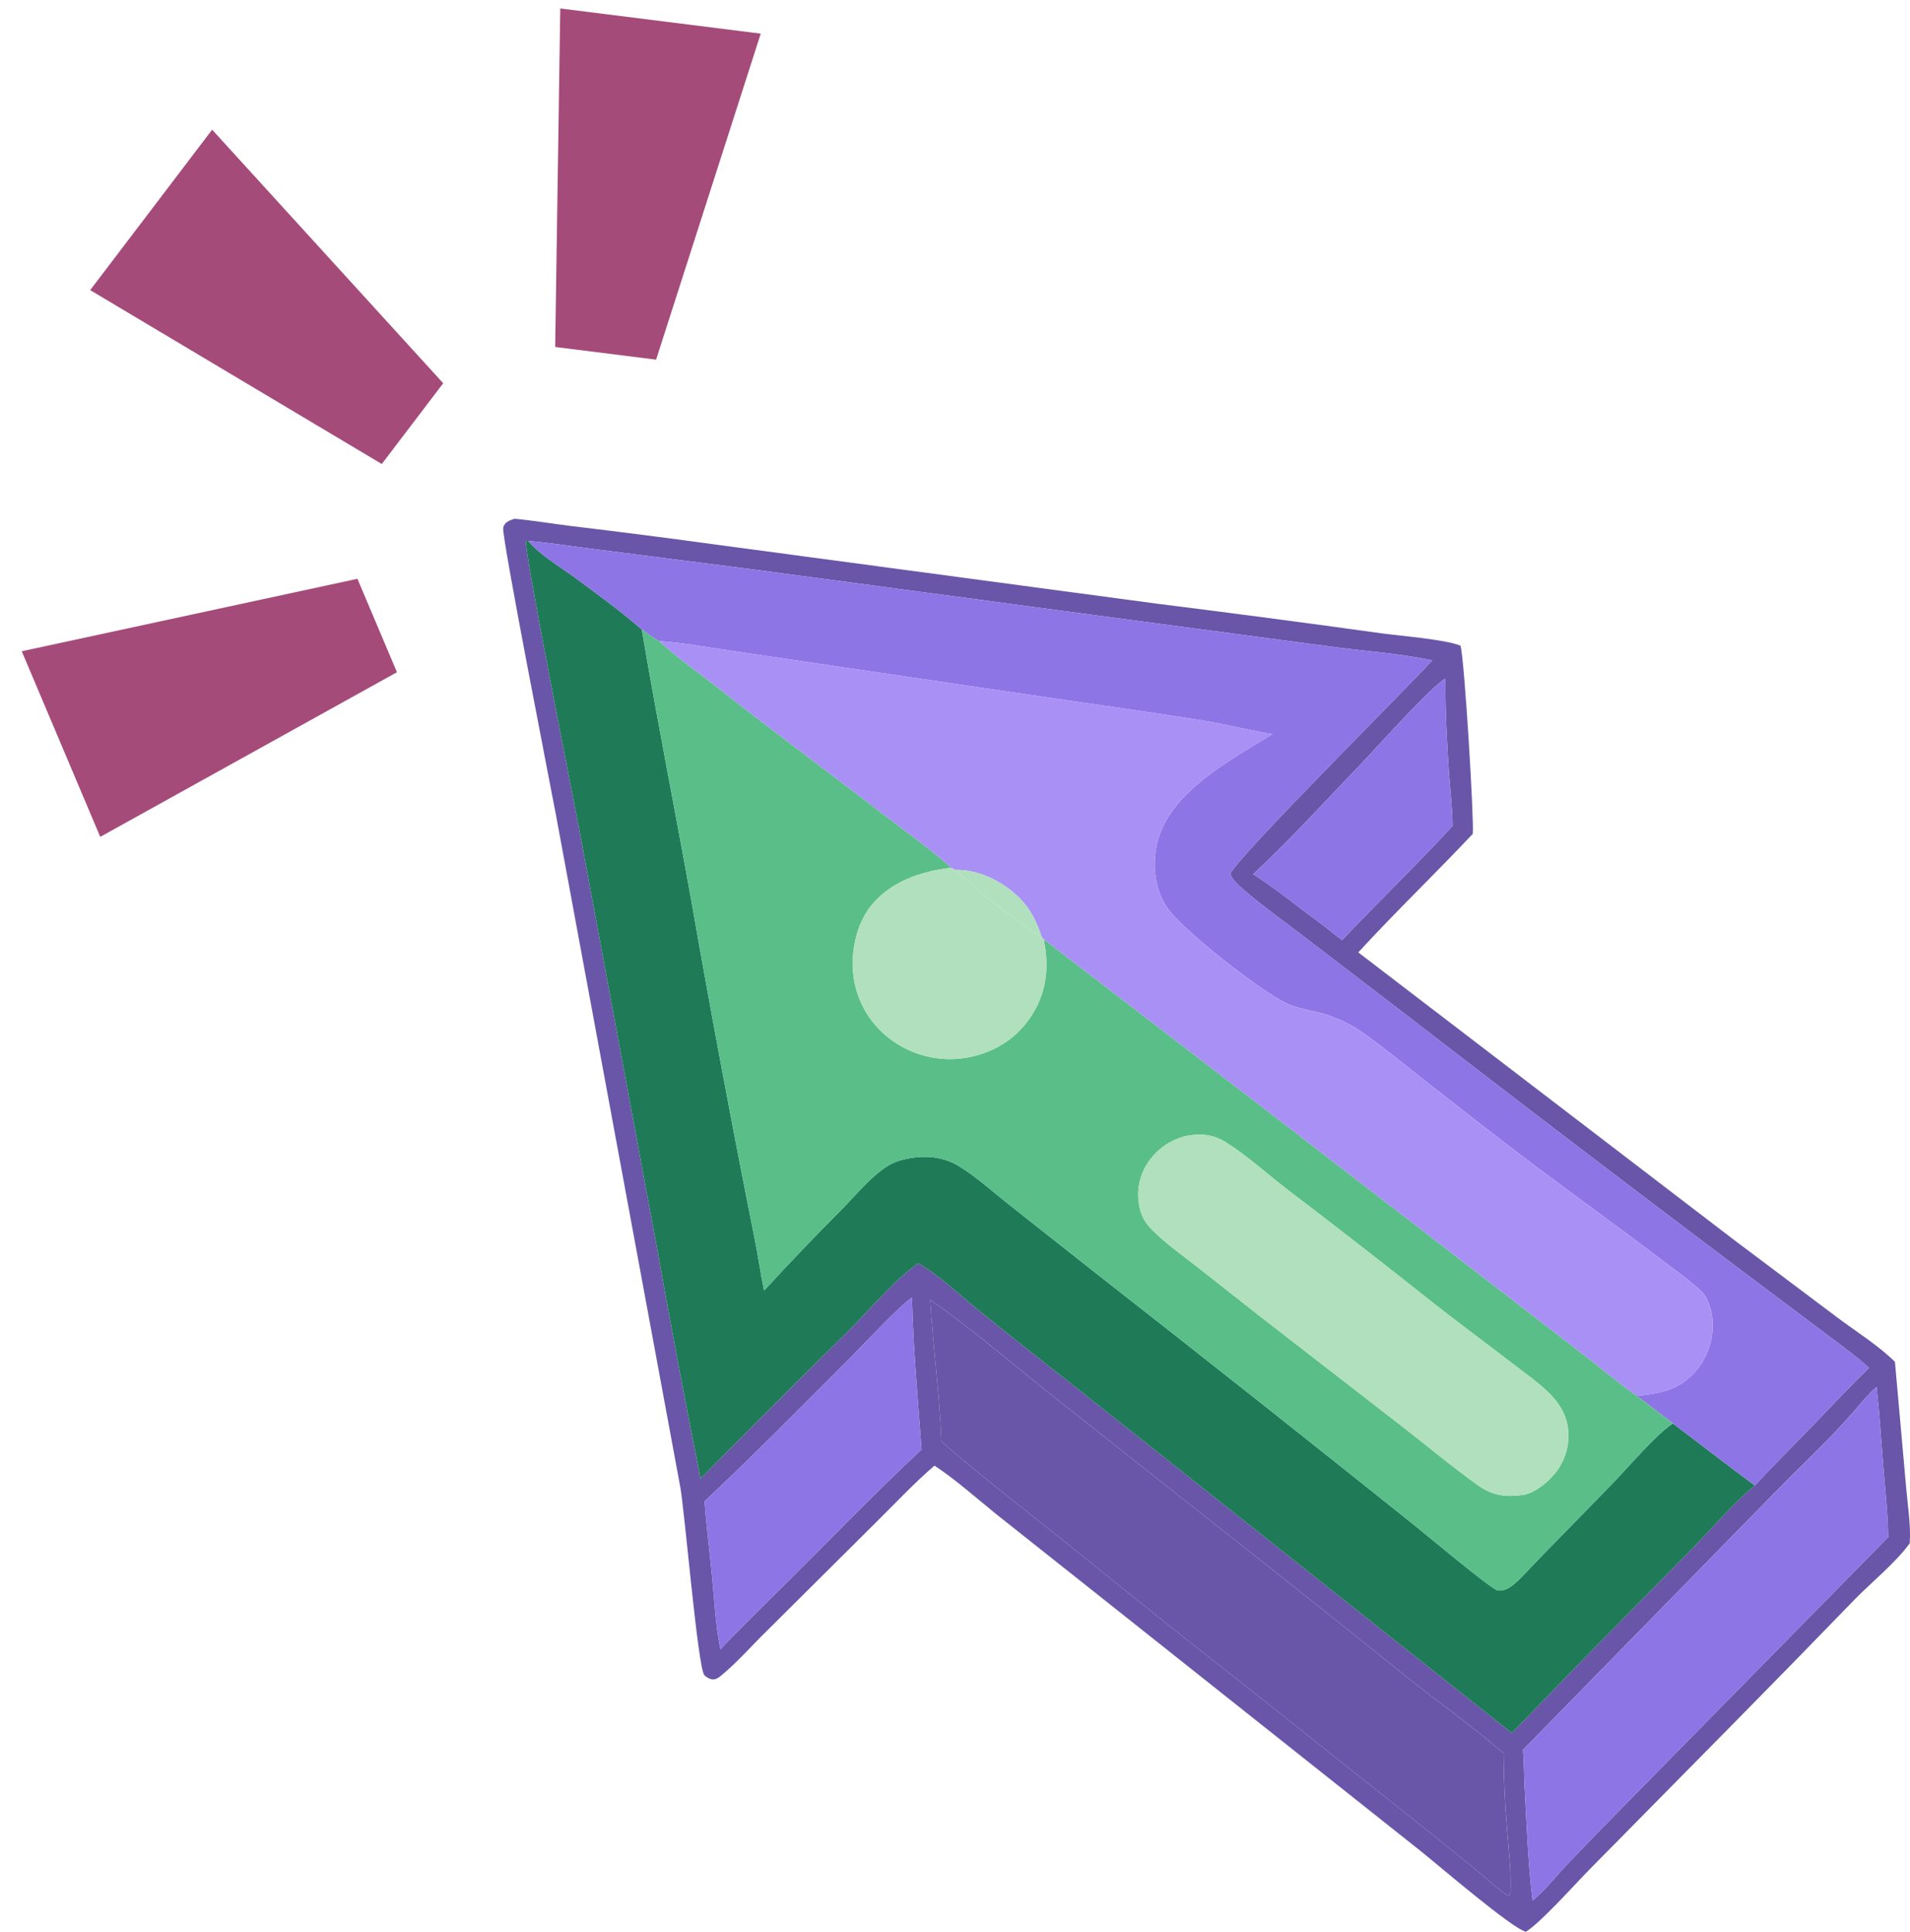
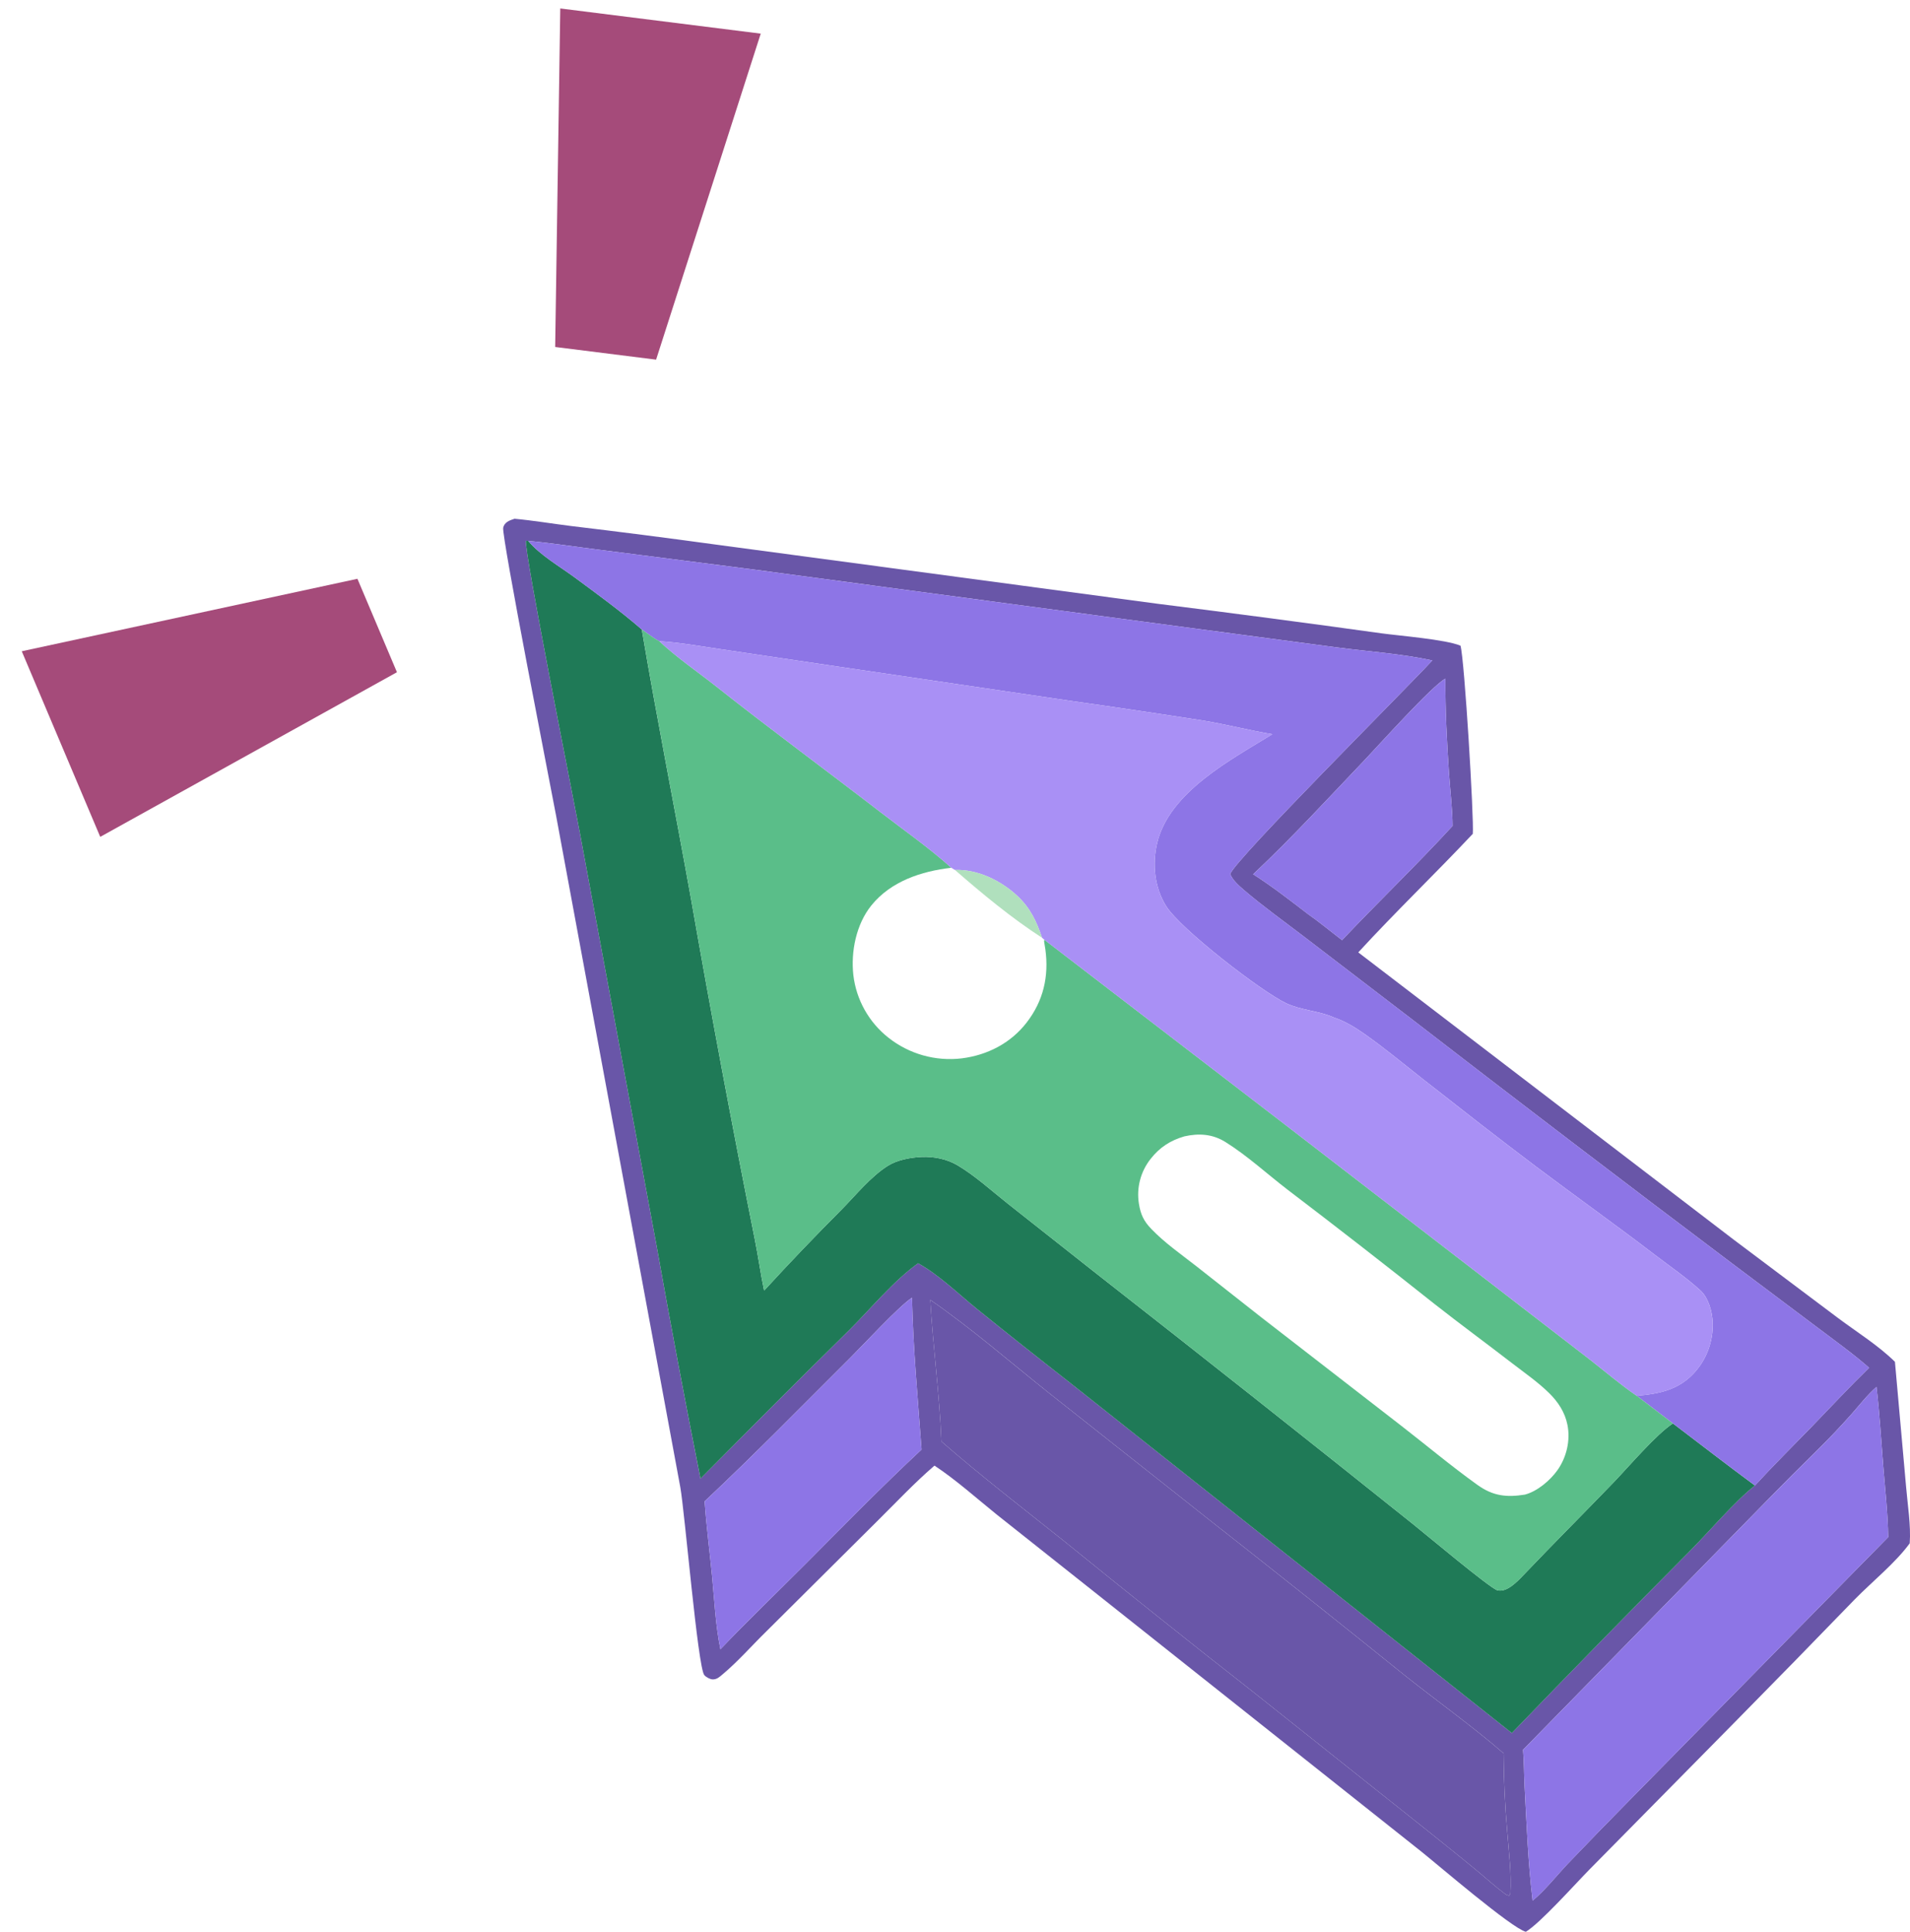
<svg xmlns="http://www.w3.org/2000/svg" width="87" height="88" viewBox="0 0 87 88" fill="none">
  <path d="M67.085 37.984C67.147 37.343 66.706 30.013 66.525 29.413C65.841 29.128 63.767 28.965 62.93 28.851C59.533 28.378 56.134 27.93 52.731 27.504L32.521 24.796C30.355 24.499 28.185 24.221 26.013 23.962C25.154 23.856 24.299 23.71 23.436 23.631C23.327 23.667 23.199 23.709 23.104 23.774C23.011 23.839 22.941 23.93 22.92 24.042C22.845 24.442 25.069 35.766 25.331 37.164L30.988 67.75C31.191 68.883 31.784 75.938 32.079 76.304C32.151 76.394 32.334 76.496 32.456 76.502C32.649 76.511 32.776 76.389 32.916 76.271C33.617 75.684 34.238 74.97 34.893 74.329L39.938 69.312C40.799 68.46 41.647 67.554 42.565 66.764C43.553 67.416 44.479 68.251 45.401 68.993L49.834 72.51L64.74 84.345C65.481 84.935 68.845 87.828 69.5 88C70.158 87.607 71.732 85.84 72.401 85.161L78.991 78.479C80.835 76.609 82.671 74.731 84.497 72.843C85.281 72.046 86.348 71.184 86.988 70.302C87.046 69.475 86.89 68.549 86.821 67.719L86.314 62.035C85.567 61.298 84.6 60.694 83.755 60.065L78.983 56.481L61.869 43.385C63.56 41.542 65.371 39.807 67.085 37.984ZM24.061 24.64C25.116 24.735 26.17 24.903 27.221 25.034L34.306 25.941L51.891 28.294L60.867 29.488C62.281 29.674 63.861 29.781 65.24 30.085C64.057 31.377 56.331 39.07 56.033 39.814C56.151 40.1 56.427 40.343 56.66 40.543C57.529 41.287 58.474 41.961 59.383 42.657L64.256 46.387C69.11 50.136 73.987 53.856 78.886 57.546L82.809 60.492C83.592 61.083 84.398 61.659 85.137 62.306C84.25 63.171 83.404 64.081 82.542 64.971C81.671 65.868 80.783 66.748 79.937 67.67C79.043 68.364 77.837 69.784 76.995 70.632C74.262 73.382 71.552 76.153 68.864 78.946L48.645 62.915C47.255 61.831 45.873 60.736 44.503 59.629C43.657 58.944 42.768 58.072 41.818 57.547C40.667 58.376 39.696 59.58 38.69 60.582C36.413 62.825 34.152 65.083 31.906 67.357C31.206 63.831 30.54 60.298 29.909 56.759L26.411 37.926C26.124 36.389 23.857 25.053 23.958 24.637L24.06 24.64H24.061ZM65.835 30.918C65.832 32.356 65.905 33.807 66.003 35.242C66.057 36.029 66.159 36.835 66.164 37.623C64.535 39.398 62.787 41.074 61.13 42.826C60.609 42.428 60.096 42 59.559 41.625C58.753 41.005 57.94 40.374 57.082 39.825C58.849 38.163 60.502 36.359 62.176 34.603C62.75 34.001 65.262 31.202 65.835 30.918V30.918ZM41.541 59.113C41.592 61.423 41.809 63.728 41.977 66.031C40.164 67.719 38.426 69.503 36.678 71.256C35.389 72.549 34.074 73.807 32.814 75.129C32.594 74.052 32.542 72.924 32.437 71.83C32.326 70.685 32.174 69.538 32.096 68.39C34.373 66.255 36.566 64.007 38.779 61.803C39.385 61.199 40.914 59.536 41.541 59.113ZM42.374 59.212C44.232 60.499 45.961 62.002 47.726 63.412L55.423 69.502C58.317 71.775 61.195 74.067 64.059 76.377C65.53 77.543 67.069 78.638 68.487 79.868C68.495 81.055 68.55 82.242 68.653 83.424C68.728 84.372 68.851 85.326 68.795 86.276L68.738 86.355C68.668 86.338 68.61 86.316 68.552 86.272C68.095 85.932 67.669 85.54 67.23 85.178C66.469 84.549 65.689 83.927 64.918 83.31L57.166 77.14C54.245 74.851 51.342 72.536 48.461 70.196C46.595 68.706 44.678 67.232 42.881 65.662C42.796 63.507 42.499 61.361 42.374 59.212ZM85.474 63.179C85.615 64.371 85.684 65.565 85.78 66.76C85.867 67.842 85.989 68.936 86.008 70.02L74.335 81.893C73.359 82.881 72.391 83.877 71.431 84.881C70.913 85.427 70.385 86.105 69.81 86.581C69.603 84.862 69.536 83.096 69.445 81.367C69.416 80.817 69.422 80.256 69.374 79.709L78.444 70.441C79.863 68.998 81.264 67.54 82.712 66.125C83.265 65.582 83.799 65.02 84.315 64.442C84.69 64.021 85.049 63.547 85.474 63.179L85.474 63.179Z" fill="#6956A8" />
  <path d="M24.06 24.64L23.958 24.637C23.857 25.054 26.124 36.39 26.411 37.927L29.909 56.759C30.541 60.298 31.206 63.831 31.907 67.357C34.153 65.084 36.413 62.825 38.69 60.582C39.696 59.581 40.668 58.376 41.819 57.547C42.768 58.072 43.657 58.944 44.503 59.629C45.874 60.737 47.255 61.832 48.645 62.916L68.864 78.947C71.553 76.154 74.263 73.383 76.995 70.633C77.838 69.785 79.043 68.365 79.937 67.671C78.681 66.745 77.445 65.785 76.201 64.842C75.442 65.332 74.191 66.809 73.498 67.528C72.132 68.945 70.741 70.335 69.384 71.76C69.115 72.042 68.624 72.561 68.197 72.439C67.861 72.342 64.878 69.84 64.375 69.439C59.576 65.599 54.757 61.785 49.916 57.997L45.92 54.842C45.18 54.256 44.425 53.565 43.615 53.083C43.137 52.798 42.531 52.676 41.975 52.702C41.473 52.726 40.868 52.838 40.441 53.107C39.665 53.596 38.993 54.43 38.348 55.086C37.141 56.295 35.96 57.531 34.805 58.79C34.642 58.017 34.536 57.231 34.38 56.456C33.351 51.305 32.384 46.142 31.479 40.968C30.744 36.867 29.927 32.782 29.233 28.674C28.264 27.834 27.214 27.069 26.181 26.308C25.505 25.809 24.585 25.28 24.06 24.639V24.64Z" fill="#1F7A57" />
  <path d="M65.24 30.085C63.861 29.782 62.28 29.674 60.867 29.489L51.89 28.294L34.306 25.942L27.221 25.034C26.169 24.904 25.116 24.736 24.061 24.64C24.586 25.281 25.505 25.811 26.182 26.309C27.215 27.071 28.265 27.835 29.234 28.676C29.488 28.847 29.759 29.071 30.031 29.209C30.947 29.263 31.87 29.434 32.778 29.565L38.199 30.37L48.669 31.913C50.714 32.202 52.757 32.505 54.797 32.823C55.857 32.997 56.9 33.27 57.957 33.446C56.074 34.605 53.252 36.084 52.705 38.415C52.48 39.376 52.589 40.437 53.121 41.282C53.779 42.328 57.467 45.178 58.593 45.706C59.281 46.028 60.072 46.043 60.752 46.347C61.261 46.52 61.689 46.777 62.128 47.084C63.069 47.742 63.95 48.48 64.852 49.188C66.555 50.522 68.265 51.863 69.994 53.163C71.777 54.504 73.594 55.796 75.366 57.152C76.065 57.687 76.79 58.184 77.444 58.775C77.821 59.115 77.992 59.748 78.012 60.24C78.045 61.105 77.73 61.946 77.136 62.576C76.419 63.33 75.539 63.5 74.551 63.581L76.202 64.842C77.447 65.785 78.682 66.745 79.939 67.671C80.784 66.749 81.672 65.869 82.543 64.971C83.406 64.082 84.252 63.172 85.138 62.306C84.399 61.66 83.594 61.083 82.81 60.493L78.887 57.547C73.988 53.857 69.112 50.137 64.258 46.387L59.384 42.657C58.475 41.962 57.531 41.287 56.662 40.543C56.429 40.344 56.153 40.1 56.034 39.815C56.332 39.071 64.059 31.378 65.241 30.085H65.24Z" fill="#8D75E6" />
  <path d="M30.031 29.208C29.76 29.071 29.489 28.846 29.234 28.675C29.929 32.784 30.745 36.868 31.48 40.969C32.385 46.143 33.352 51.306 34.381 56.458C34.537 57.232 34.643 58.018 34.806 58.791C35.961 57.532 37.142 56.297 38.349 55.087C38.994 54.431 39.665 53.597 40.442 53.108C40.87 52.839 41.474 52.727 41.977 52.703C42.532 52.678 43.138 52.799 43.617 53.084C44.426 53.566 45.181 54.258 45.921 54.844L49.918 57.999C54.758 61.786 59.578 65.6 64.376 69.441C64.88 69.841 67.862 72.343 68.198 72.44C68.625 72.563 69.116 72.043 69.385 71.761C70.742 70.337 72.133 68.947 73.499 67.53C74.192 66.81 75.443 65.332 76.202 64.843L74.551 63.582C73.805 63.072 73.106 62.467 72.391 61.913L68.604 58.992L58.301 51.05L47.567 42.805C47.556 42.907 47.554 42.864 47.571 42.966C47.587 43.062 47.604 43.156 47.617 43.253C47.782 44.481 47.526 45.596 46.76 46.585C46.035 47.521 44.978 48.064 43.809 48.212C42.613 48.356 41.409 48.016 40.466 47.269C39.578 46.569 39.005 45.547 38.871 44.427C38.749 43.354 38.998 42.108 39.685 41.252C40.572 40.147 41.968 39.686 43.334 39.53C42.328 38.627 41.181 37.825 40.109 36.999C37.623 35.083 35.098 33.227 32.636 31.28C31.776 30.601 30.831 29.957 30.032 29.209L30.031 29.208ZM53.94 51.767C54.604 51.617 55.226 51.654 55.817 52.022C56.817 52.646 57.722 53.483 58.658 54.201C60.906 55.912 63.136 57.647 65.347 59.405C66.51 60.319 67.705 61.196 68.877 62.1C69.445 62.538 70.056 62.961 70.567 63.464C70.972 63.863 71.281 64.335 71.395 64.899C71.539 65.612 71.359 66.382 70.94 66.974C70.613 67.435 70.024 67.937 69.458 68.085C68.618 68.217 68.008 68.151 67.299 67.644C66.098 66.783 64.958 65.825 63.79 64.92L57.423 59.987L54.466 57.659C53.779 57.123 53.041 56.608 52.438 55.979C52.1 55.626 51.958 55.331 51.878 54.839C51.759 54.112 51.953 53.369 52.411 52.791C52.814 52.272 53.313 51.949 53.941 51.768L53.94 51.767Z" fill="#5ABE89" />
  <path d="M57.958 33.446C56.9 33.27 55.858 32.997 54.798 32.823C52.757 32.505 50.715 32.202 48.67 31.913L38.2 30.37L32.779 29.565C31.871 29.434 30.948 29.263 30.031 29.209C30.831 29.957 31.776 30.601 32.635 31.28C35.098 33.227 37.623 35.083 40.108 36.999C41.18 37.825 42.327 38.627 43.333 39.53L43.498 39.63C44.541 39.596 45.591 40.114 46.339 40.811C46.919 41.352 47.219 41.972 47.462 42.716L47.567 42.806L58.301 51.051L68.604 58.992L72.391 61.913C73.106 62.467 73.805 63.072 74.551 63.583C75.539 63.501 76.419 63.331 77.136 62.578C77.729 61.947 78.045 61.106 78.012 60.242C77.992 59.751 77.821 59.117 77.444 58.777C76.79 58.186 76.065 57.689 75.366 57.154C73.594 55.797 71.777 54.506 69.994 53.165C68.265 51.864 66.555 50.524 64.852 49.189C63.95 48.482 63.069 47.744 62.128 47.086C61.689 46.778 61.261 46.521 60.752 46.349C60.072 46.045 59.28 46.03 58.593 45.708C57.467 45.18 53.779 42.33 53.121 41.284C52.589 40.439 52.48 39.378 52.705 38.417C53.252 36.085 56.074 34.607 57.957 33.448L57.958 33.446Z" fill="#A990F5" />
  <path d="M66.164 37.624C66.159 36.836 66.057 36.03 66.003 35.242C65.905 33.808 65.832 32.357 65.836 30.919C65.262 31.203 62.75 34.002 62.176 34.604C60.502 36.359 58.849 38.164 57.082 39.826C57.94 40.375 58.753 41.006 59.559 41.627C60.096 42.001 60.609 42.429 61.13 42.827C62.787 41.075 64.535 39.399 66.164 37.625V37.624Z" fill="#8D75E6" />
-   <path d="M43.498 39.629L43.333 39.529C41.968 39.686 40.571 40.146 39.684 41.252C38.997 42.108 38.748 43.354 38.87 44.427C39.004 45.547 39.577 46.568 40.465 47.268C41.407 48.016 42.612 48.356 43.808 48.211C44.977 48.063 46.034 47.521 46.759 46.584C47.525 45.595 47.781 44.481 47.616 43.252C47.603 43.156 47.586 43.061 47.57 42.965C47.553 42.863 47.555 42.907 47.566 42.804L47.461 42.715C46.085 41.826 44.731 40.706 43.497 39.628L43.498 39.629Z" fill="#B0E0BD" />
  <path d="M47.462 42.716C47.22 41.972 46.919 41.352 46.339 40.811C45.591 40.112 44.541 39.595 43.498 39.629C44.731 40.706 46.086 41.827 47.462 42.716Z" fill="#B0E0BD" />
-   <path d="M69.457 68.084C70.022 67.937 70.611 67.435 70.939 66.973C71.358 66.381 71.538 65.611 71.393 64.898C71.279 64.335 70.97 63.863 70.565 63.463C70.054 62.96 69.444 62.537 68.876 62.099C67.704 61.196 66.509 60.319 65.345 59.404C63.134 57.646 60.905 55.912 58.657 54.201C57.721 53.483 56.816 52.645 55.815 52.022C55.224 51.653 54.602 51.617 53.939 51.766C53.311 51.948 52.812 52.27 52.409 52.79C51.95 53.367 51.757 54.11 51.876 54.837C51.955 55.329 52.098 55.624 52.436 55.977C53.039 56.607 53.777 57.121 54.464 57.657L57.421 59.986L63.788 64.918C64.956 65.823 66.096 66.782 67.297 67.642C68.006 68.15 68.616 68.216 69.456 68.083L69.457 68.084Z" fill="#B0E0BD" />
  <path d="M41.977 66.032C41.809 63.728 41.592 61.424 41.542 59.114C40.914 59.537 39.385 61.2 38.779 61.804C36.566 64.008 34.373 66.255 32.096 68.391C32.174 69.539 32.326 70.685 32.437 71.831C32.542 72.925 32.594 74.053 32.815 75.13C34.074 73.807 35.389 72.549 36.678 71.257C38.426 69.503 40.164 67.719 41.977 66.032Z" fill="#8D75E6" />
  <path d="M68.486 79.868C67.068 78.638 65.529 77.543 64.058 76.377C61.195 74.067 58.316 71.775 55.423 69.502L47.725 63.412C45.959 62.003 44.231 60.499 42.373 59.212C42.498 61.361 42.795 63.507 42.88 65.662C44.677 67.232 46.595 68.706 48.46 70.196C51.342 72.536 54.243 74.851 57.165 77.14L64.917 83.31C65.688 83.928 66.468 84.549 67.229 85.178C67.668 85.54 68.094 85.932 68.551 86.272C68.61 86.316 68.667 86.338 68.737 86.355L68.794 86.276C68.85 85.326 68.727 84.371 68.652 83.424C68.549 82.242 68.494 81.055 68.486 79.868Z" fill="#6956A8" />
  <path d="M86.008 70.02C85.989 68.936 85.867 67.843 85.78 66.761C85.684 65.566 85.616 64.371 85.475 63.18C85.049 63.548 84.691 64.022 84.316 64.443C83.8 65.022 83.265 65.583 82.712 66.126C81.265 67.542 79.864 68.999 78.444 70.442L69.375 79.71C69.423 80.257 69.417 80.819 69.446 81.368C69.537 83.097 69.603 84.864 69.81 86.582C70.386 86.106 70.914 85.429 71.432 84.883C72.391 83.878 73.359 82.882 74.335 81.894L86.008 70.021L86.008 70.02Z" fill="#8D75E6" />
  <path fill-rule="evenodd" clip-rule="evenodd" d="M25.52 0.385L34.651 1.532L29.885 16.383L25.288 15.806L25.52 0.385Z" fill="#A54B7A" />
  <path fill-rule="evenodd" clip-rule="evenodd" d="M4.566 38.122L0.991 29.667L16.281 26.366L18.081 30.622L4.566 38.122Z" fill="#A54B7A" />
-   <path fill-rule="evenodd" clip-rule="evenodd" d="M4.108 13.216L9.663 5.908L20.188 17.458L17.39 21.137L4.108 13.216Z" fill="#A54B7A" />
</svg>